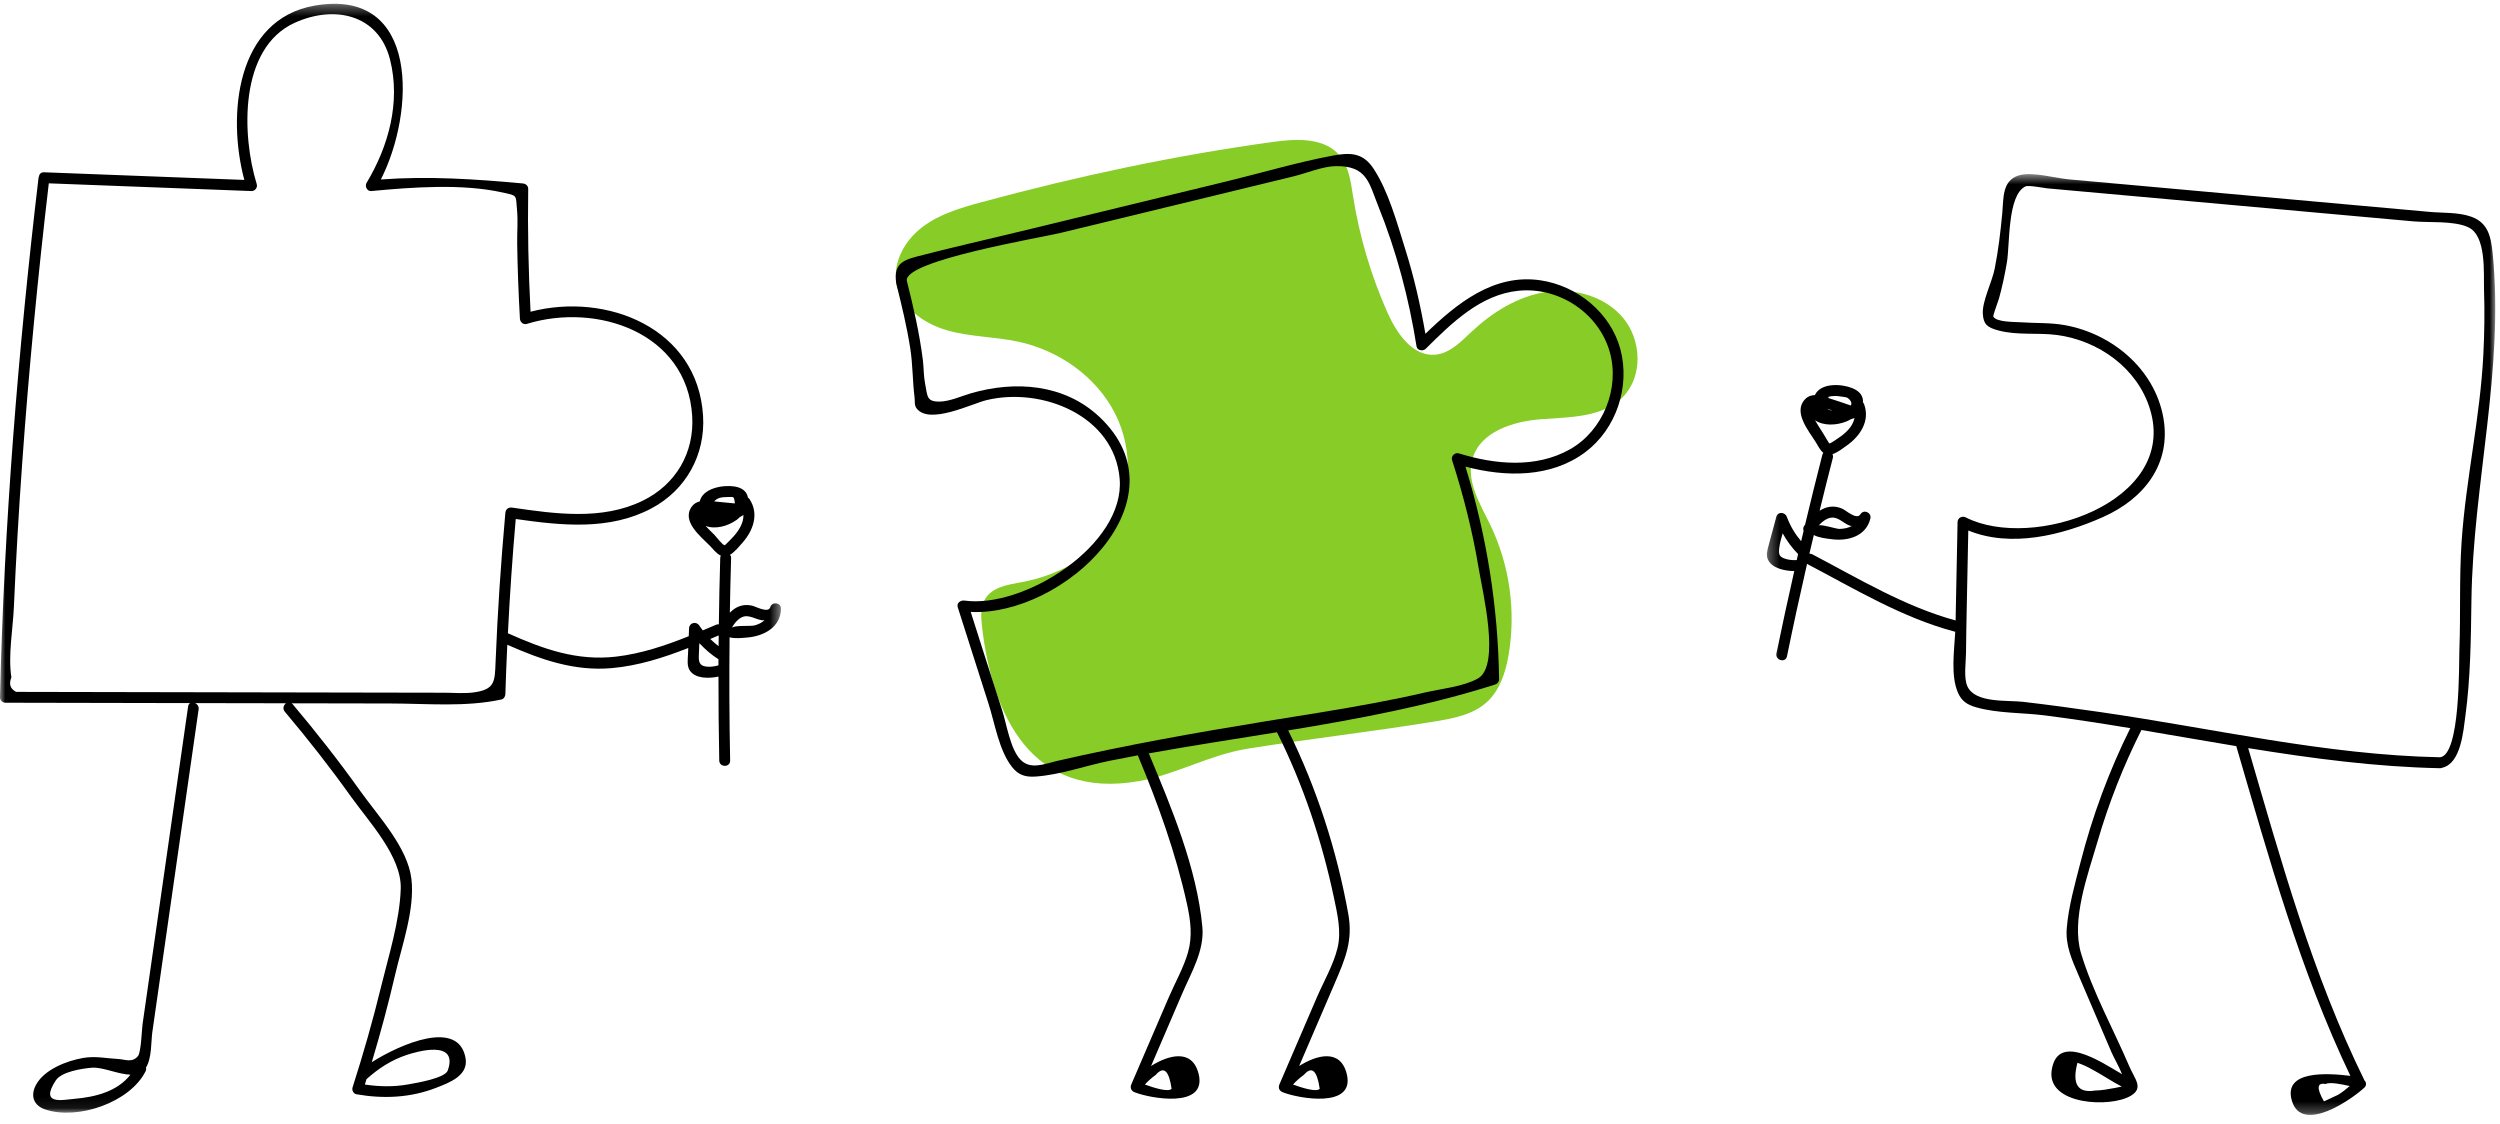
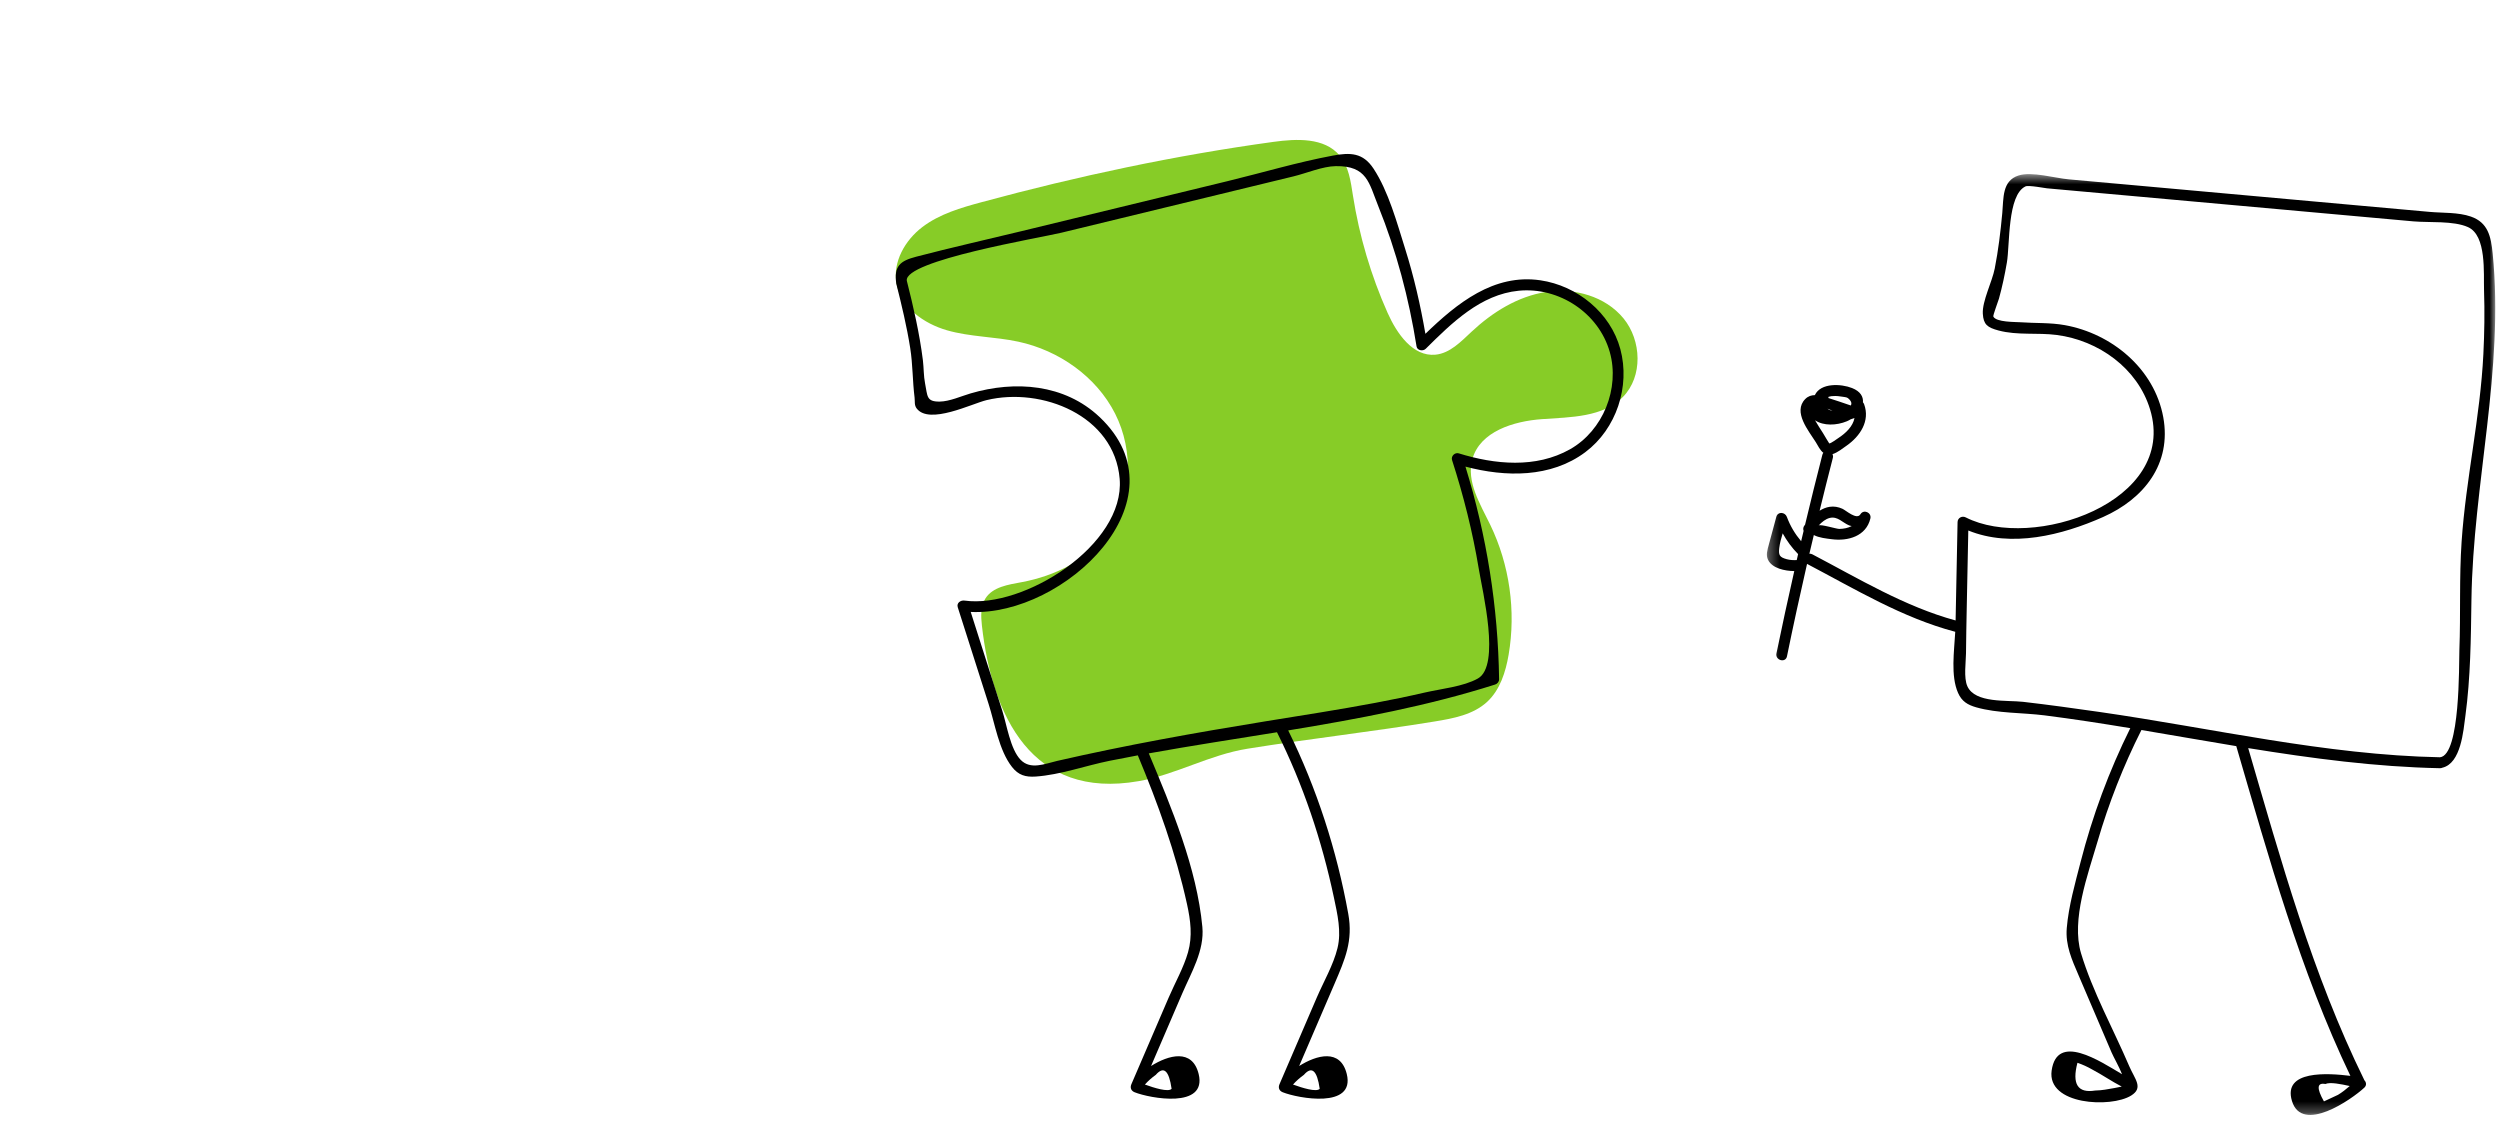
<svg xmlns="http://www.w3.org/2000/svg" xmlns:xlink="http://www.w3.org/1999/xlink" viewBox="0 0 229 103" version="1.1">
  <defs>
-     <polygon id="path-1" points="0 0.348 71.537 0.348 71.537 101.923 0 101.923" />
    <polygon id="path-3" points="0.308 0.564 67.026 0.564 67.026 86.744 0.308 86.744" />
  </defs>
  <g id="Aprovada" stroke="none" stroke-width="1" fill="none" fill-rule="evenodd">
    <g id="site-sotu-desktop-1366" transform="translate(-151, -2718)">
      <g id="you-com-apoio" transform="translate(79, 1474)">
        <g id="have-a-problem" transform="translate(0, 1114.001)">
          <g id="Sotu-Creative-Illustration_007-Copy" transform="translate(72, 129.999)">
            <path d="M131.417,66.087 C125.713,67.021 119.967,67.666 114.264,68.584 C110.763,69.147 107.72,70.955 104.29,71.555 C94.516,73.261 90.886,65.604 89.945,57.325 C89.848,56.472 89.806,55.547 90.263,54.823 C90.934,53.756 92.359,53.554 93.593,53.324 C96.641,52.755 99.635,51.291 101.469,48.775 C103.718,45.693 103.872,41.306 102.149,37.899 C100.424,34.492 96.999,32.099 93.283,31.299 C91.122,30.834 88.866,30.865 86.742,30.254 C84.616,29.642 82.516,28.15 82.117,25.963 C81.759,23.999 82.903,22.003 84.485,20.8 C86.067,19.596 88.027,19.029 89.943,18.511 C98.722,16.133 107.635,14.234 116.644,12.996 C118.779,12.702 121.307,12.586 122.704,14.238 C123.55,15.237 123.727,16.624 123.93,17.919 C124.51,21.619 125.581,25.241 127.104,28.658 C127.951,30.56 129.42,32.681 131.481,32.49 C132.81,32.366 133.823,31.295 134.801,30.38 C136.713,28.592 139.038,27.144 141.619,26.744 C144.2,26.344 147.048,27.137 148.711,29.162 C150.375,31.188 150.499,34.485 148.665,36.354 C146.821,38.23 143.876,38.206 141.261,38.392 C138.647,38.578 135.571,39.518 134.867,42.059 C134.298,44.109 135.575,46.151 136.503,48.064 C138.276,51.728 138.875,55.956 138.19,59.973 C137.918,61.559 137.404,63.191 136.229,64.282 C134.951,65.468 133.133,65.807 131.417,66.087" id="Fill-1" fill="#87CC27" />
            <path d="M143.815,41.153 C140.685,42.92 136.923,42.55 133.625,41.528 C133.267,41.417 132.892,41.784 133.008,42.142 C134.061,45.41 134.898,48.732 135.458,52.12 C135.796,54.174 137.47,60.968 135.377,62.149 C134.052,62.897 131.977,63.096 130.496,63.44 C128.993,63.789 127.48,64.097 125.963,64.384 C122.619,65.015 119.254,65.53 115.895,66.076 C109.523,67.113 103.14,68.252 96.847,69.696 C95.71,69.958 94.406,70.545 93.491,69.601 C92.537,68.621 92.217,66.358 91.805,65.089 C90.83,62.082 89.881,59.066 88.918,56.054 C97.434,56.463 108.77,45.797 100.717,38.196 C97.504,35.164 92.979,34.84 88.913,36.034 C88.048,36.288 86.984,36.775 86.074,36.786 C84.84,36.802 84.968,36.274 84.737,35.126 C84.6,34.441 84.622,33.696 84.537,33.001 C84.23,30.535 83.669,28.118 83.063,25.71 C82.813,23.861 95.228,21.8 97.232,21.314 C102.063,20.142 106.894,18.969 111.726,17.797 C113.981,17.25 116.234,16.703 118.489,16.155 C119.667,15.87 121.147,15.235 122.355,15.218 C125.239,15.176 125.399,16.773 126.245,18.869 C127.915,23.01 129.055,27.325 129.756,31.731 C129.816,32.115 130.348,32.193 130.593,31.951 C132.97,29.597 135.615,26.969 139.121,26.63 C142.805,26.275 146.444,28.667 147.455,32.243 C148.399,35.577 146.835,39.447 143.815,41.153 M120.886,99.735 C120.592,100.061 119.28,99.65 118.436,99.342 C118.439,99.339 118.443,99.338 118.447,99.334 C118.744,99.006 119.073,98.715 119.433,98.459 C120.16,97.623 120.645,98.048 120.886,99.735 M107.319,99.735 C107.026,100.061 105.714,99.65 104.868,99.342 C104.872,99.339 104.877,99.338 104.881,99.334 C105.177,99.006 105.506,98.715 105.867,98.459 C106.594,97.623 107.078,98.048 107.319,99.735 M141.094,25.674 C136.826,25.051 133.446,27.788 130.566,30.577 C130.113,27.945 129.516,25.345 128.713,22.795 C127.974,20.451 127.187,17.524 125.812,15.442 C124.853,13.991 123.704,13.952 122.087,14.253 C118.846,14.858 115.632,15.82 112.426,16.597 C106.144,18.122 99.864,19.646 93.583,21.17 C90.365,21.951 87.126,22.677 83.921,23.515 C82.424,23.906 81.881,24.384 82.097,25.976 C82.589,27.934 83.063,29.897 83.377,31.893 C83.614,33.398 83.586,34.913 83.775,36.411 C83.821,36.781 83.73,37.107 83.972,37.421 C85.13,38.93 89.02,36.977 90.369,36.651 C95.426,35.43 102.083,38.059 102.562,43.863 C103.063,49.932 93.767,55.769 88.348,55.013 C87.997,54.965 87.602,55.226 87.731,55.629 C88.675,58.575 89.604,61.526 90.552,64.472 C91.132,66.269 91.498,68.721 92.698,70.252 C93.29,71.008 93.938,71.196 94.875,71.132 C97.119,70.976 99.436,70.135 101.64,69.689 C102.499,69.515 103.361,69.351 104.224,69.191 C106.065,73.606 107.705,78.147 108.731,82.824 C109.056,84.308 109.242,85.748 108.824,87.227 C108.427,88.629 107.627,90.033 107.05,91.378 C105.911,94.024 104.773,96.671 103.634,99.316 C103.497,99.637 103.608,99.922 103.934,100.052 C105.325,100.608 110.588,101.592 109.797,98.379 C109.215,96.019 107.031,96.642 105.437,97.646 C106.389,95.43 107.341,93.216 108.294,91.001 C109.118,89.087 110.337,87.061 110.137,84.914 C109.633,79.523 107.315,73.984 105.229,69.01 C109.121,68.308 113.049,67.709 116.972,67.074 C119.375,71.88 121.077,76.975 122.189,82.228 C122.506,83.733 122.887,85.326 122.515,86.846 C122.136,88.392 121.247,89.911 120.616,91.378 C119.478,94.024 118.34,96.671 117.201,99.316 C117.062,99.637 117.175,99.922 117.501,100.052 C118.892,100.608 124.156,101.592 123.364,98.379 C122.782,96.019 120.597,96.642 119.003,97.646 C120.082,95.136 121.161,92.627 122.24,90.119 C123.21,87.863 123.947,86.177 123.503,83.716 C122.453,77.892 120.617,72.214 118,66.906 C124.411,65.853 130.793,64.665 136.949,62.705 C137.158,62.638 137.32,62.448 137.318,62.222 C137.222,55.589 136.186,49.076 134.235,42.742 C137.903,43.716 142.059,43.78 145.213,41.419 C148.059,39.287 149.345,35.403 148.423,31.977 C147.526,28.646 144.478,26.169 141.094,25.674" id="Fill-3" fill="#000000" />
            <g id="Group-7">
              <mask id="mask-2" fill="white">
                <use xlink:href="#path-1" />
              </mask>
              <g id="Clip-6" />
              <path d="M67.037,57.497 C67.212,57.196 67.418,56.915 67.685,56.705 C68.417,56.132 68.989,56.666 69.739,56.807 C69.838,56.825 69.933,56.815 70.03,56.82 C69.779,57.041 69.459,57.199 69.117,57.288 C68.741,57.385 67.363,57.253 67.037,57.497 M64.871,61.073 C64.182,61.042 63.983,60.782 64.012,60.084 L64.058,58.949 C64.067,58.945 64.077,58.941 64.087,58.937 C64.594,59.489 65.164,59.976 65.81,60.388 C65.809,60.574 65.811,60.76 65.811,60.946 C65.504,61.029 65.196,61.086 64.871,61.073 M65.816,58.207 C65.822,58.217 65.827,58.226 65.834,58.236 C65.831,58.553 65.826,58.87 65.823,59.187 C65.553,58.984 65.296,58.766 65.059,58.531 C65.312,58.423 65.564,58.315 65.816,58.207 M65.449,49.002 C65.176,48.728 64.887,48.461 64.628,48.174 C65.51,48.511 66.677,48.204 67.498,47.606 C67.588,47.539 67.665,47.459 67.747,47.382 C67.868,47.313 67.984,47.245 68.099,47.174 C68.119,47.912 67.673,48.618 67.138,49.197 C67.018,49.326 66.424,49.947 66.384,49.945 C66.177,49.933 65.61,49.165 65.449,49.002 M65.871,45.622 C66.128,45.534 66.452,45.528 66.719,45.526 C67.203,45.521 67.223,45.456 67.305,45.987 C67.313,46.038 67.305,46.07 67.307,46.113 C66.679,46.046 66.051,45.983 65.422,45.931 C65.535,45.798 65.689,45.684 65.871,45.622 M43.319,63.434 C42.48,63.539 41.507,63.454 40.665,63.453 C38.38,63.451 36.093,63.444 33.808,63.44 C24.664,63.421 15.52,63.404 6.377,63.386 C5.397,63.384 4.418,63.382 3.438,63.38 C2.785,63.378 2.131,63.377 1.478,63.376 C0.94,63.102 0.795,62.66 1.043,62.049 C0.729,60.059 1.185,57.584 1.273,55.584 C1.463,51.188 1.721,46.793 2.034,42.404 C2.644,33.849 3.469,25.312 4.47,16.794 L23.039,17.501 C23.357,17.514 23.613,17.172 23.519,16.872 C22.134,12.389 21.883,4.414 26.994,2.088 C30.61,0.444 34.683,1.294 35.732,5.472 C36.709,9.361 35.59,13.406 33.577,16.752 C33.396,17.054 33.623,17.538 34.007,17.501 C37.779,17.147 42.312,16.804 46.038,17.632 C47.442,17.945 47.23,17.821 47.363,19.283 C47.452,20.257 47.361,21.275 47.374,22.257 C47.405,24.57 47.496,26.879 47.624,29.189 C47.641,29.501 47.93,29.769 48.256,29.669 C54.687,27.689 62.922,30.47 63.404,38.086 C63.619,41.458 61.916,44.38 58.874,45.866 C55.155,47.686 50.854,47.071 46.922,46.498 C46.582,46.448 46.323,46.626 46.291,46.978 C45.882,51.53 45.575,56.09 45.394,60.659 C45.323,62.448 45.35,63.177 43.319,63.434 M37.289,96.62 C38.122,96.347 42.026,95.18 41.016,98.055 C40.766,98.765 38.156,99.195 37.394,99.331 C36.048,99.57 34.749,99.539 33.42,99.345 C33.472,99.18 33.523,99.014 33.574,98.848 C34.689,97.853 35.855,97.092 37.289,96.62 M6.809,100.654 C5.741,100.745 3.605,101.26 5.111,98.963 C5.631,98.168 7.513,97.873 8.432,97.802 C9.38,97.727 10.805,98.405 11.949,98.443 C10.741,99.979 8.768,100.486 6.809,100.654 M70.558,55.618 C70.379,56.205 69.228,55.553 68.888,55.477 C68.443,55.375 68.002,55.407 67.583,55.594 C67.303,55.719 67.07,55.909 66.854,56.122 C66.882,54.452 66.919,52.783 66.97,51.112 C66.974,50.987 66.932,50.894 66.872,50.817 C67.305,50.565 67.693,50.068 67.964,49.767 C68.974,48.647 69.558,47.107 68.668,45.738 C68.623,45.669 68.57,45.618 68.511,45.582 C68.427,45.087 68.062,44.676 67.257,44.557 C66.2,44.4 64.366,44.721 64.096,45.932 C63.822,45.997 63.572,46.127 63.38,46.386 C62.382,47.736 64.186,49.143 65.011,49.976 C65.293,50.26 65.62,50.716 66.027,50.896 C65.996,50.958 65.976,51.028 65.973,51.112 C65.912,53.138 65.873,55.163 65.846,57.189 C65.765,57.183 65.681,57.188 65.593,57.227 C65.189,57.4 64.784,57.574 64.379,57.745 C64.266,57.598 64.151,57.452 64.049,57.294 C63.776,56.878 63.14,57.044 63.119,57.545 C63.109,57.789 63.099,58.032 63.089,58.276 C60.935,59.14 58.73,59.881 56.418,60.149 C52.854,60.561 49.759,59.455 46.555,58.02 C46.545,58.016 46.534,58.017 46.523,58.013 C46.698,54.519 46.935,51.028 47.242,47.541 C51.414,48.141 55.849,48.619 59.702,46.553 C62.854,44.864 64.619,41.647 64.401,38.086 C63.913,30.057 55.57,26.734 48.598,28.554 C48.403,24.804 48.325,21.056 48.384,17.301 C48.389,17.014 48.152,16.828 47.886,16.803 C43.55,16.405 39.229,16.117 34.885,16.44 C38.01,10.33 38.499,-1.156 28.838,0.511 C21.624,1.756 20.793,10.553 22.38,16.481 C16.263,16.247 10.147,16.014 4.029,15.781 C3.741,15.77 3.589,15.967 3.56,16.189 C3.551,16.219 3.534,16.244 3.53,16.279 C1.661,32.08 0.377,47.963 -0.001,63.872 C-0.006,64.142 0.234,64.369 0.498,64.37 C6.139,64.381 11.778,64.393 17.418,64.404 C17.325,64.458 17.254,64.554 17.232,64.702 C16.305,71.173 15.377,77.643 14.449,84.115 C13.985,87.35 13.521,90.586 13.057,93.822 C12.99,94.285 12.928,96.376 12.639,96.733 C12.111,97.386 11.444,97.035 10.84,97.006 C9.72,96.949 8.758,96.711 7.607,96.91 C6.128,97.167 4.075,97.953 3.307,99.356 C2.754,100.369 3.07,101.27 4.156,101.631 C7.168,102.634 11.929,100.951 13.336,98.126 C13.395,98.007 13.397,97.891 13.371,97.788 C13.917,96.925 13.835,95.367 13.949,94.57 C15.364,84.703 16.78,74.835 18.195,64.967 C18.233,64.695 18.072,64.497 17.871,64.405 L24.011,64.416 C24.741,64.418 25.47,64.419 26.2,64.42 C25.979,64.583 25.859,64.916 26.088,65.189 C28.213,67.712 30.248,70.304 32.163,72.991 C33.797,75.282 36.798,78.455 36.708,81.404 C36.617,84.353 35.605,87.518 34.909,90.376 C34.152,93.49 33.268,96.568 32.291,99.62 C32.214,99.859 32.381,100.187 32.639,100.232 C35.115,100.67 37.594,100.56 39.957,99.641 C41.166,99.171 42.916,98.526 42.647,96.939 C42.032,93.311 36.713,95.617 34.056,97.295 C34.849,94.654 35.565,91.992 36.189,89.305 C36.813,86.616 38.008,83.313 37.688,80.524 C37.357,77.64 34.65,74.769 33.024,72.488 C31.06,69.732 28.973,67.072 26.793,64.485 C26.768,64.454 26.739,64.442 26.712,64.422 L35.767,64.439 C39.107,64.445 42.642,64.785 45.925,64.074 C46.143,64.028 46.284,63.805 46.291,63.594 C46.337,62.082 46.398,60.572 46.468,59.061 C49.546,60.419 52.614,61.505 56.047,61.199 C58.474,60.982 60.788,60.244 63.044,59.356 L63.021,59.934 C63,60.434 62.896,61.041 63.223,61.471 C63.757,62.173 64.931,62.16 65.812,61.975 C65.811,64.54 65.831,67.104 65.884,69.67 C65.897,70.31 66.894,70.312 66.881,69.67 C66.804,65.905 66.791,62.141 66.83,58.377 C67.333,58.513 67.955,58.436 68.4,58.402 C69.937,58.283 71.517,57.475 71.537,55.75 C71.544,55.181 70.719,55.085 70.558,55.618" id="Fill-5" fill="#000000" mask="url(#mask-2)" />
            </g>
            <g id="Group-10" transform="translate(161.538, 15.385)">
              <mask id="mask-4" fill="white">
                <use xlink:href="#path-3" />
              </mask>
              <g id="Clip-9" />
              <path d="M65.939,17.045 C65.655,22.82 64.338,28.471 63.946,34.214 C63.72,37.514 63.865,40.85 63.742,44.157 C63.695,45.434 63.842,53.798 61.963,53.981 C51.482,53.773 41.126,51.318 30.779,49.831 C28.45,49.496 26.119,49.173 23.782,48.903 C22.311,48.733 19.388,49.049 18.675,47.48 C18.322,46.702 18.54,45.264 18.548,44.454 C18.56,43.119 18.586,41.783 18.612,40.448 C18.657,38.035 18.711,35.623 18.758,33.209 C22.691,34.812 27.341,33.645 31.099,31.976 C34.855,30.307 37.398,27.101 36.616,22.828 C35.804,18.399 31.914,15.175 27.596,14.397 C26.258,14.155 24.876,14.233 23.525,14.133 C23.04,14.098 21.325,14.14 21.052,13.615 C20.999,13.515 21.493,12.231 21.564,11.977 C21.868,10.887 22.1,9.778 22.292,8.664 C22.574,7.047 22.322,2.472 24,1.688 C24.273,1.561 25.815,1.852 25.975,1.866 C26.962,1.955 27.948,2.044 28.936,2.133 C30.746,2.296 32.556,2.459 34.365,2.622 C41.11,3.231 47.856,3.839 54.601,4.448 L59.537,4.893 C60.952,5.02 63.198,4.819 64.531,5.419 C66.25,6.193 65.948,9.65 66,11.221 C66.065,13.161 66.035,15.105 65.939,17.045 M51.335,85.503 C50.65,84.296 50.695,83.765 51.468,83.909 C51.898,83.712 52.898,83.919 53.698,84.095 C53.356,84.392 53.003,84.675 52.621,84.903 C52.192,85.103 51.763,85.304 51.335,85.503 M30.381,84.507 C28.784,84.77 28.242,83.923 28.756,81.967 C29.224,82.127 29.672,82.331 30.1,82.577 C31.027,83.063 31.884,83.667 32.813,84.145 C32.592,84.193 32.37,84.242 32.148,84.279 C31.57,84.383 30.97,84.501 30.381,84.507 M2.12,35.836 C1.462,35.656 1.36,35.457 1.441,34.805 C1.495,34.366 1.619,33.916 1.756,33.47 C2.136,34.159 2.598,34.794 3.167,35.369 C3.125,35.551 3.086,35.735 3.044,35.918 C2.733,35.931 2.427,35.921 2.12,35.836 M7.844,32.742 C7.922,32.773 8.001,32.781 8.079,32.802 C7.745,32.98 7.343,33.059 6.938,33.065 C6.695,33.069 5.23,32.611 5.051,32.748 C5.344,32.435 5.674,32.159 6.06,32.06 C6.784,31.876 7.241,32.498 7.844,32.742 M4.72,23.115 C5.497,23.638 6.687,23.596 7.635,23.204 C7.757,23.153 7.876,23.089 7.99,23.02 C8.107,22.984 8.221,22.947 8.335,22.908 C8.184,23.675 7.544,24.291 6.846,24.746 C6.718,24.829 6.175,25.236 6.022,25.234 C6.004,25.234 5.546,24.443 5.449,24.289 C5.207,23.9 4.943,23.516 4.72,23.115 M6.437,20.893 C6.688,20.879 6.955,20.909 7.199,20.951 C7.332,20.974 7.62,20.992 7.724,21.077 C8.069,21.355 8.097,21.578 7.996,21.758 C7.312,21.523 6.626,21.288 5.936,21.072 C5.943,21.035 5.95,20.999 5.957,20.963 C6.115,20.913 6.275,20.89 6.437,20.893 M5.863,22.052 C6.017,22.11 6.171,22.172 6.316,22.235 C6.131,22.21 5.967,22.155 5.863,22.052 M66.788,7.813 C66.633,6.277 66.365,4.999 64.795,4.453 C63.635,4.049 62.221,4.133 61.018,4.024 L54.601,3.446 C47.363,2.793 40.124,2.14 32.884,1.487 C31.239,1.339 29.594,1.191 27.948,1.042 C26.692,0.929 24.571,0.303 23.363,0.689 C21.842,1.175 21.998,2.763 21.871,4.131 C21.713,5.834 21.509,7.537 21.179,9.217 C20.942,10.427 20.024,12.197 20.088,13.349 C20.145,14.341 20.507,14.615 21.532,14.889 C23.261,15.351 25.107,15.069 26.864,15.299 C30.688,15.799 34.259,18.34 35.407,22.11 C37.997,30.62 24.625,35.127 18.526,32.009 C18.19,31.837 17.782,32.047 17.775,32.442 C17.718,35.445 17.648,38.447 17.595,41.45 C12.941,40.178 8.717,37.618 4.468,35.389 C4.376,35.34 4.287,35.331 4.201,35.336 C4.334,34.766 4.473,34.196 4.608,33.625 C5.096,33.884 5.773,33.944 6.25,34.007 C7.729,34.203 9.399,33.739 9.788,32.111 C9.918,31.562 9.173,31.232 8.875,31.725 C8.542,32.275 7.552,31.363 7.221,31.215 C6.849,31.049 6.467,30.979 6.064,31.038 C5.727,31.088 5.421,31.22 5.137,31.398 C5.533,29.777 5.936,28.16 6.354,26.545 C6.385,26.416 6.363,26.308 6.32,26.215 C6.792,26.068 7.28,25.669 7.617,25.433 C8.848,24.571 9.778,23.176 9.216,21.644 C9.19,21.574 9.152,21.516 9.109,21.469 C9.151,20.958 8.879,20.464 8.115,20.161 C7.108,19.761 5.236,19.665 4.702,20.808 C4.385,20.814 4.085,20.902 3.823,21.167 C2.659,22.35 4.152,24.097 4.789,25.119 C4.981,25.428 5.172,25.853 5.48,26.092 C5.441,26.142 5.409,26.203 5.389,26.278 C4.84,28.407 4.317,30.541 3.806,32.678 C3.788,32.701 3.768,32.724 3.751,32.747 C3.624,32.908 3.618,33.088 3.672,33.246 C3.597,33.561 3.521,33.876 3.447,34.191 C2.885,33.527 2.444,32.789 2.137,31.957 C1.973,31.515 1.31,31.449 1.173,31.957 C0.942,32.818 0.706,33.676 0.477,34.538 C0.36,34.981 0.197,35.457 0.417,35.899 C0.8,36.676 1.935,36.914 2.817,36.926 C2.25,39.436 1.701,41.95 1.184,44.471 C1.056,45.101 2.019,45.371 2.148,44.738 C2.727,41.906 3.343,39.083 3.988,36.267 C8.378,38.572 12.737,41.217 17.563,42.487 C17.469,44.24 17.126,46.522 17.822,48.09 C18.162,48.861 18.693,49.179 19.479,49.405 C21.448,49.967 23.723,49.887 25.745,50.143 C28.363,50.475 30.979,50.883 33.597,51.315 C31.646,55.242 30.128,59.35 29.037,63.602 C28.54,65.541 27.946,67.617 27.778,69.622 C27.644,71.21 28.247,72.522 28.859,73.952 C29.865,76.309 30.875,78.665 31.883,81.022 C32.068,81.451 32.571,82.326 32.842,83.014 C30.782,81.791 26.89,79.203 26.393,82.675 C25.942,85.835 31.827,86.126 33.681,84.965 C34.826,84.248 34.013,83.475 33.503,82.284 C32.06,78.912 30.14,75.447 29.086,71.938 C28.166,68.87 29.72,64.702 30.597,61.698 C31.625,58.171 32.964,54.763 34.617,51.484 C37.513,51.971 40.41,52.482 43.31,52.962 C43.312,52.972 43.31,52.978 43.312,52.988 C46.299,63.211 49.152,73.529 53.757,83.164 C51.697,82.911 47.543,82.616 48.405,85.464 C49.321,88.497 53.869,85.329 55.034,84.244 C55.274,84.02 55.209,83.729 55.026,83.552 C55.022,83.542 55.024,83.531 55.019,83.521 C50.271,73.852 47.403,63.447 44.397,53.141 C50.231,54.085 56.081,54.866 61.963,54.983 C62.046,54.984 62.119,54.968 62.181,54.938 C63.899,54.532 64.11,51.525 64.292,50.187 C64.766,46.674 64.797,43.1 64.846,39.561 C64.994,28.923 67.859,18.511 66.788,7.813" id="Fill-8" fill="#000000" mask="url(#mask-4)" />
            </g>
          </g>
        </g>
      </g>
    </g>
  </g>
</svg>